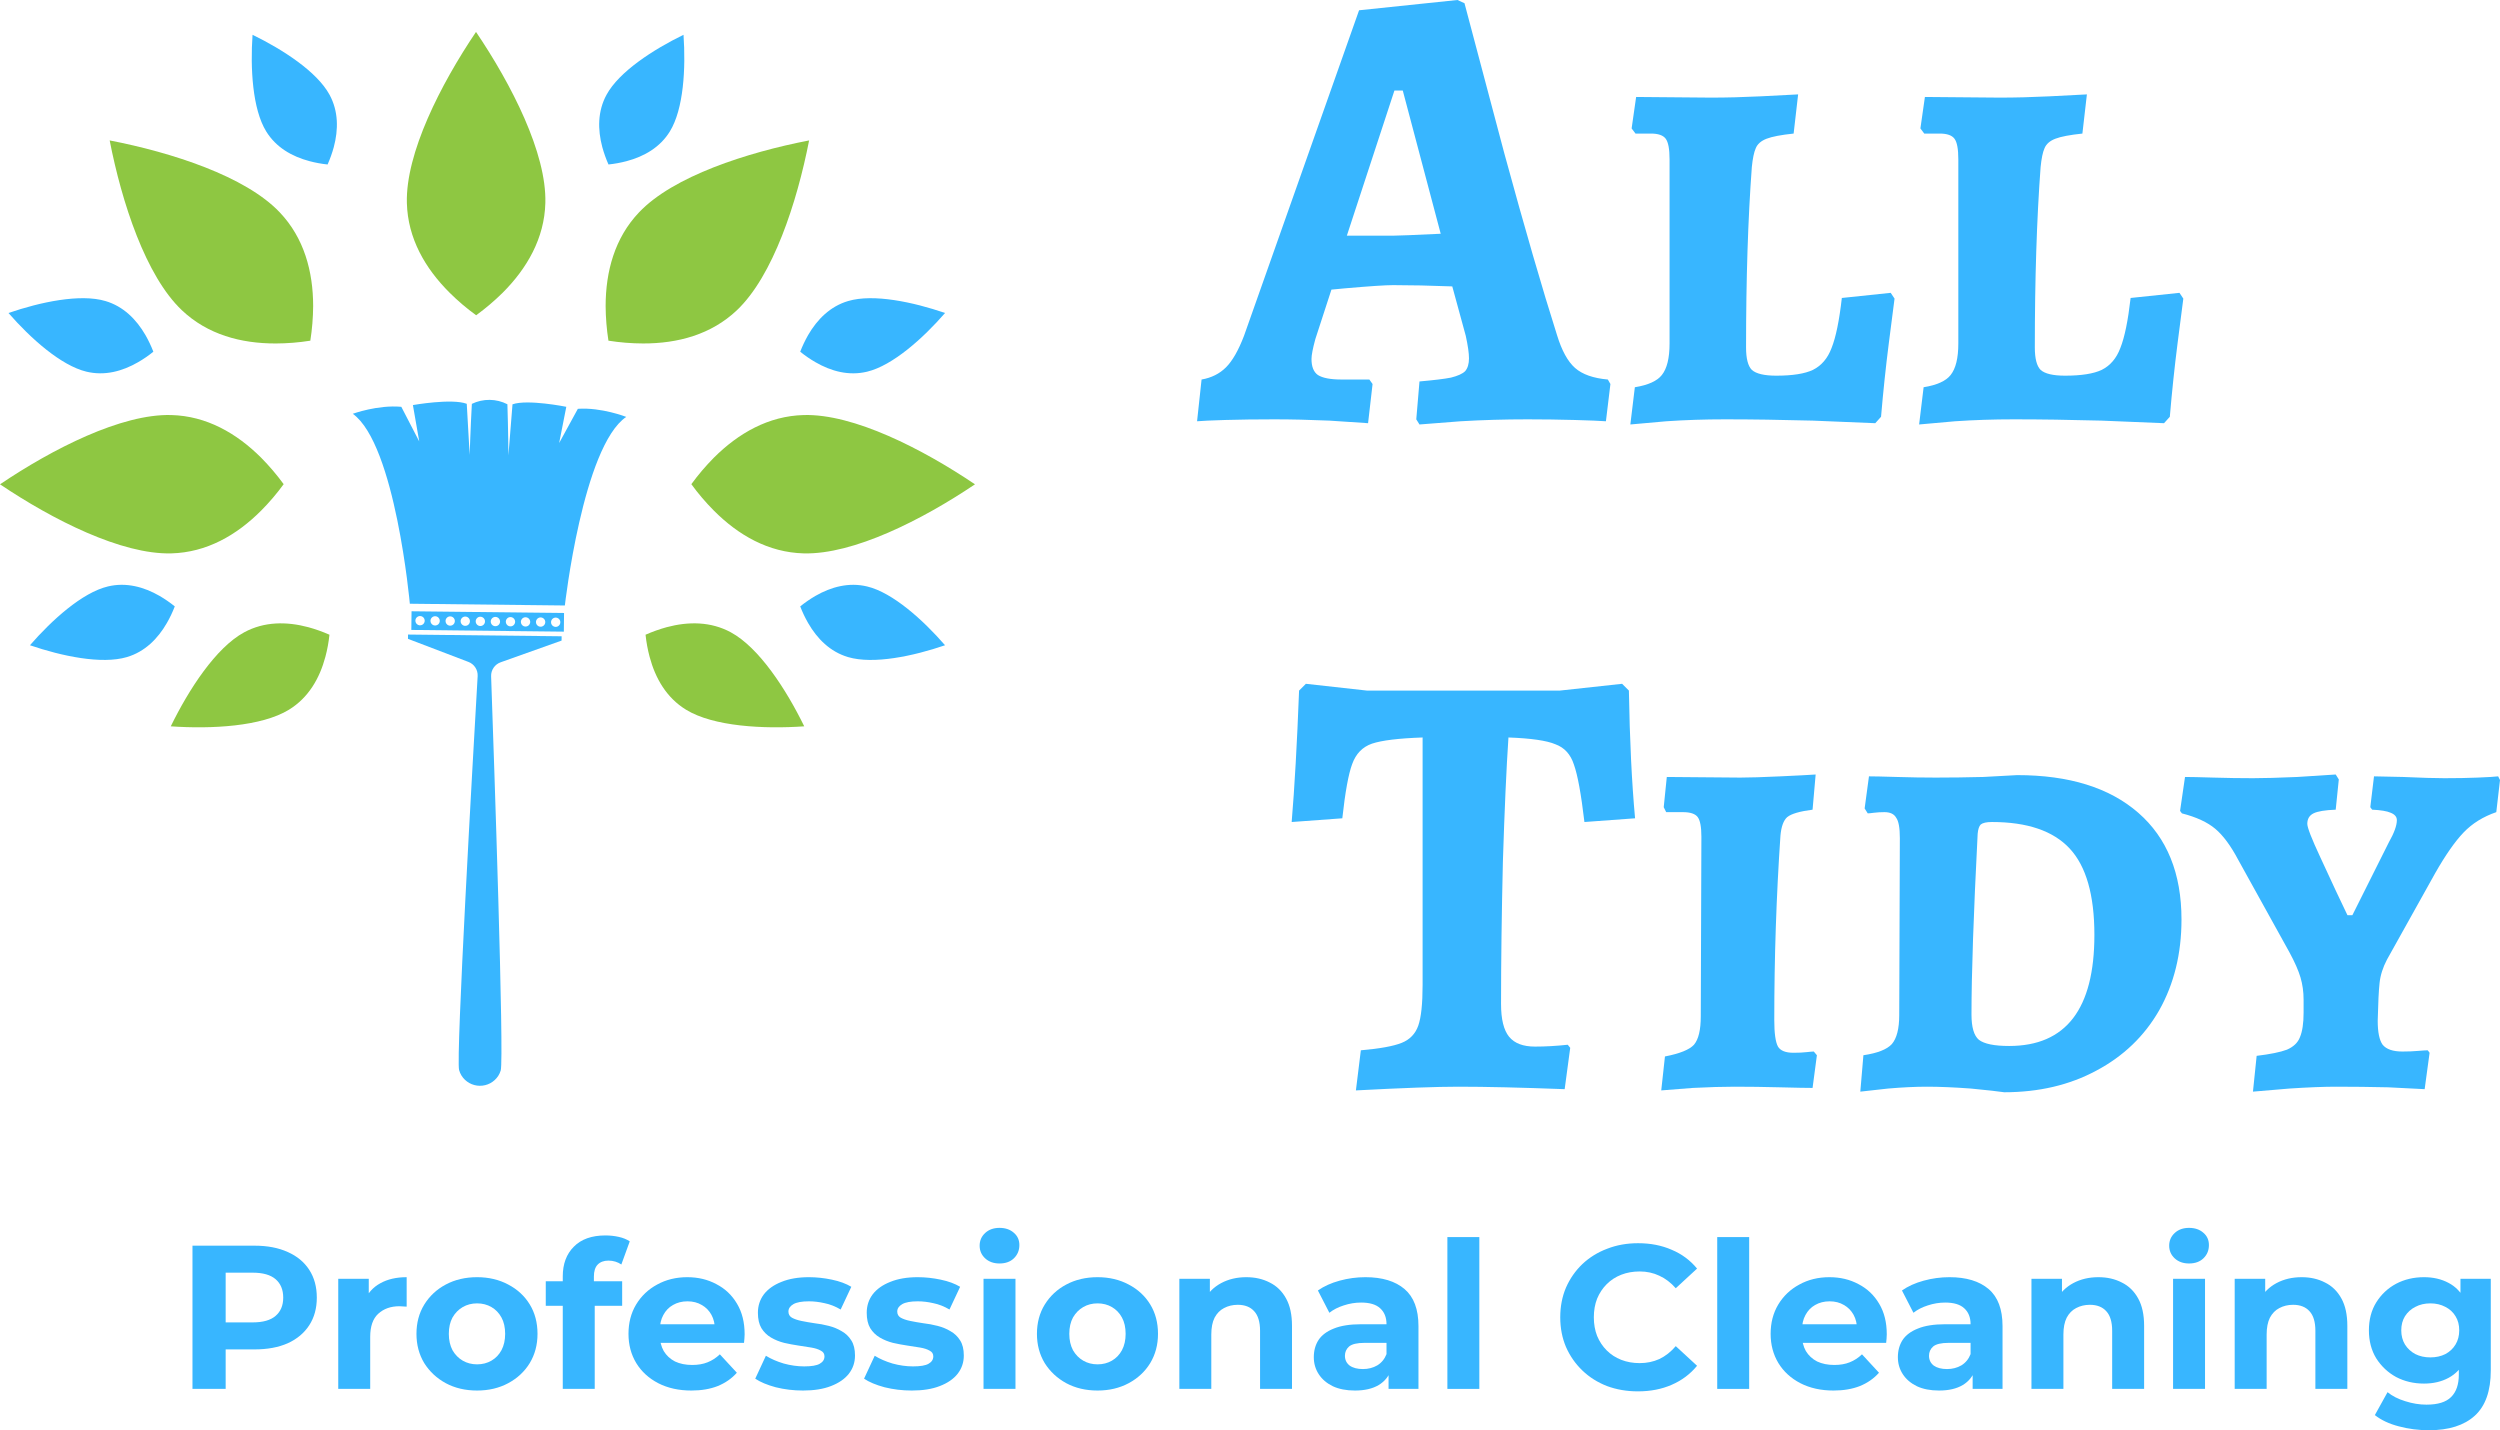
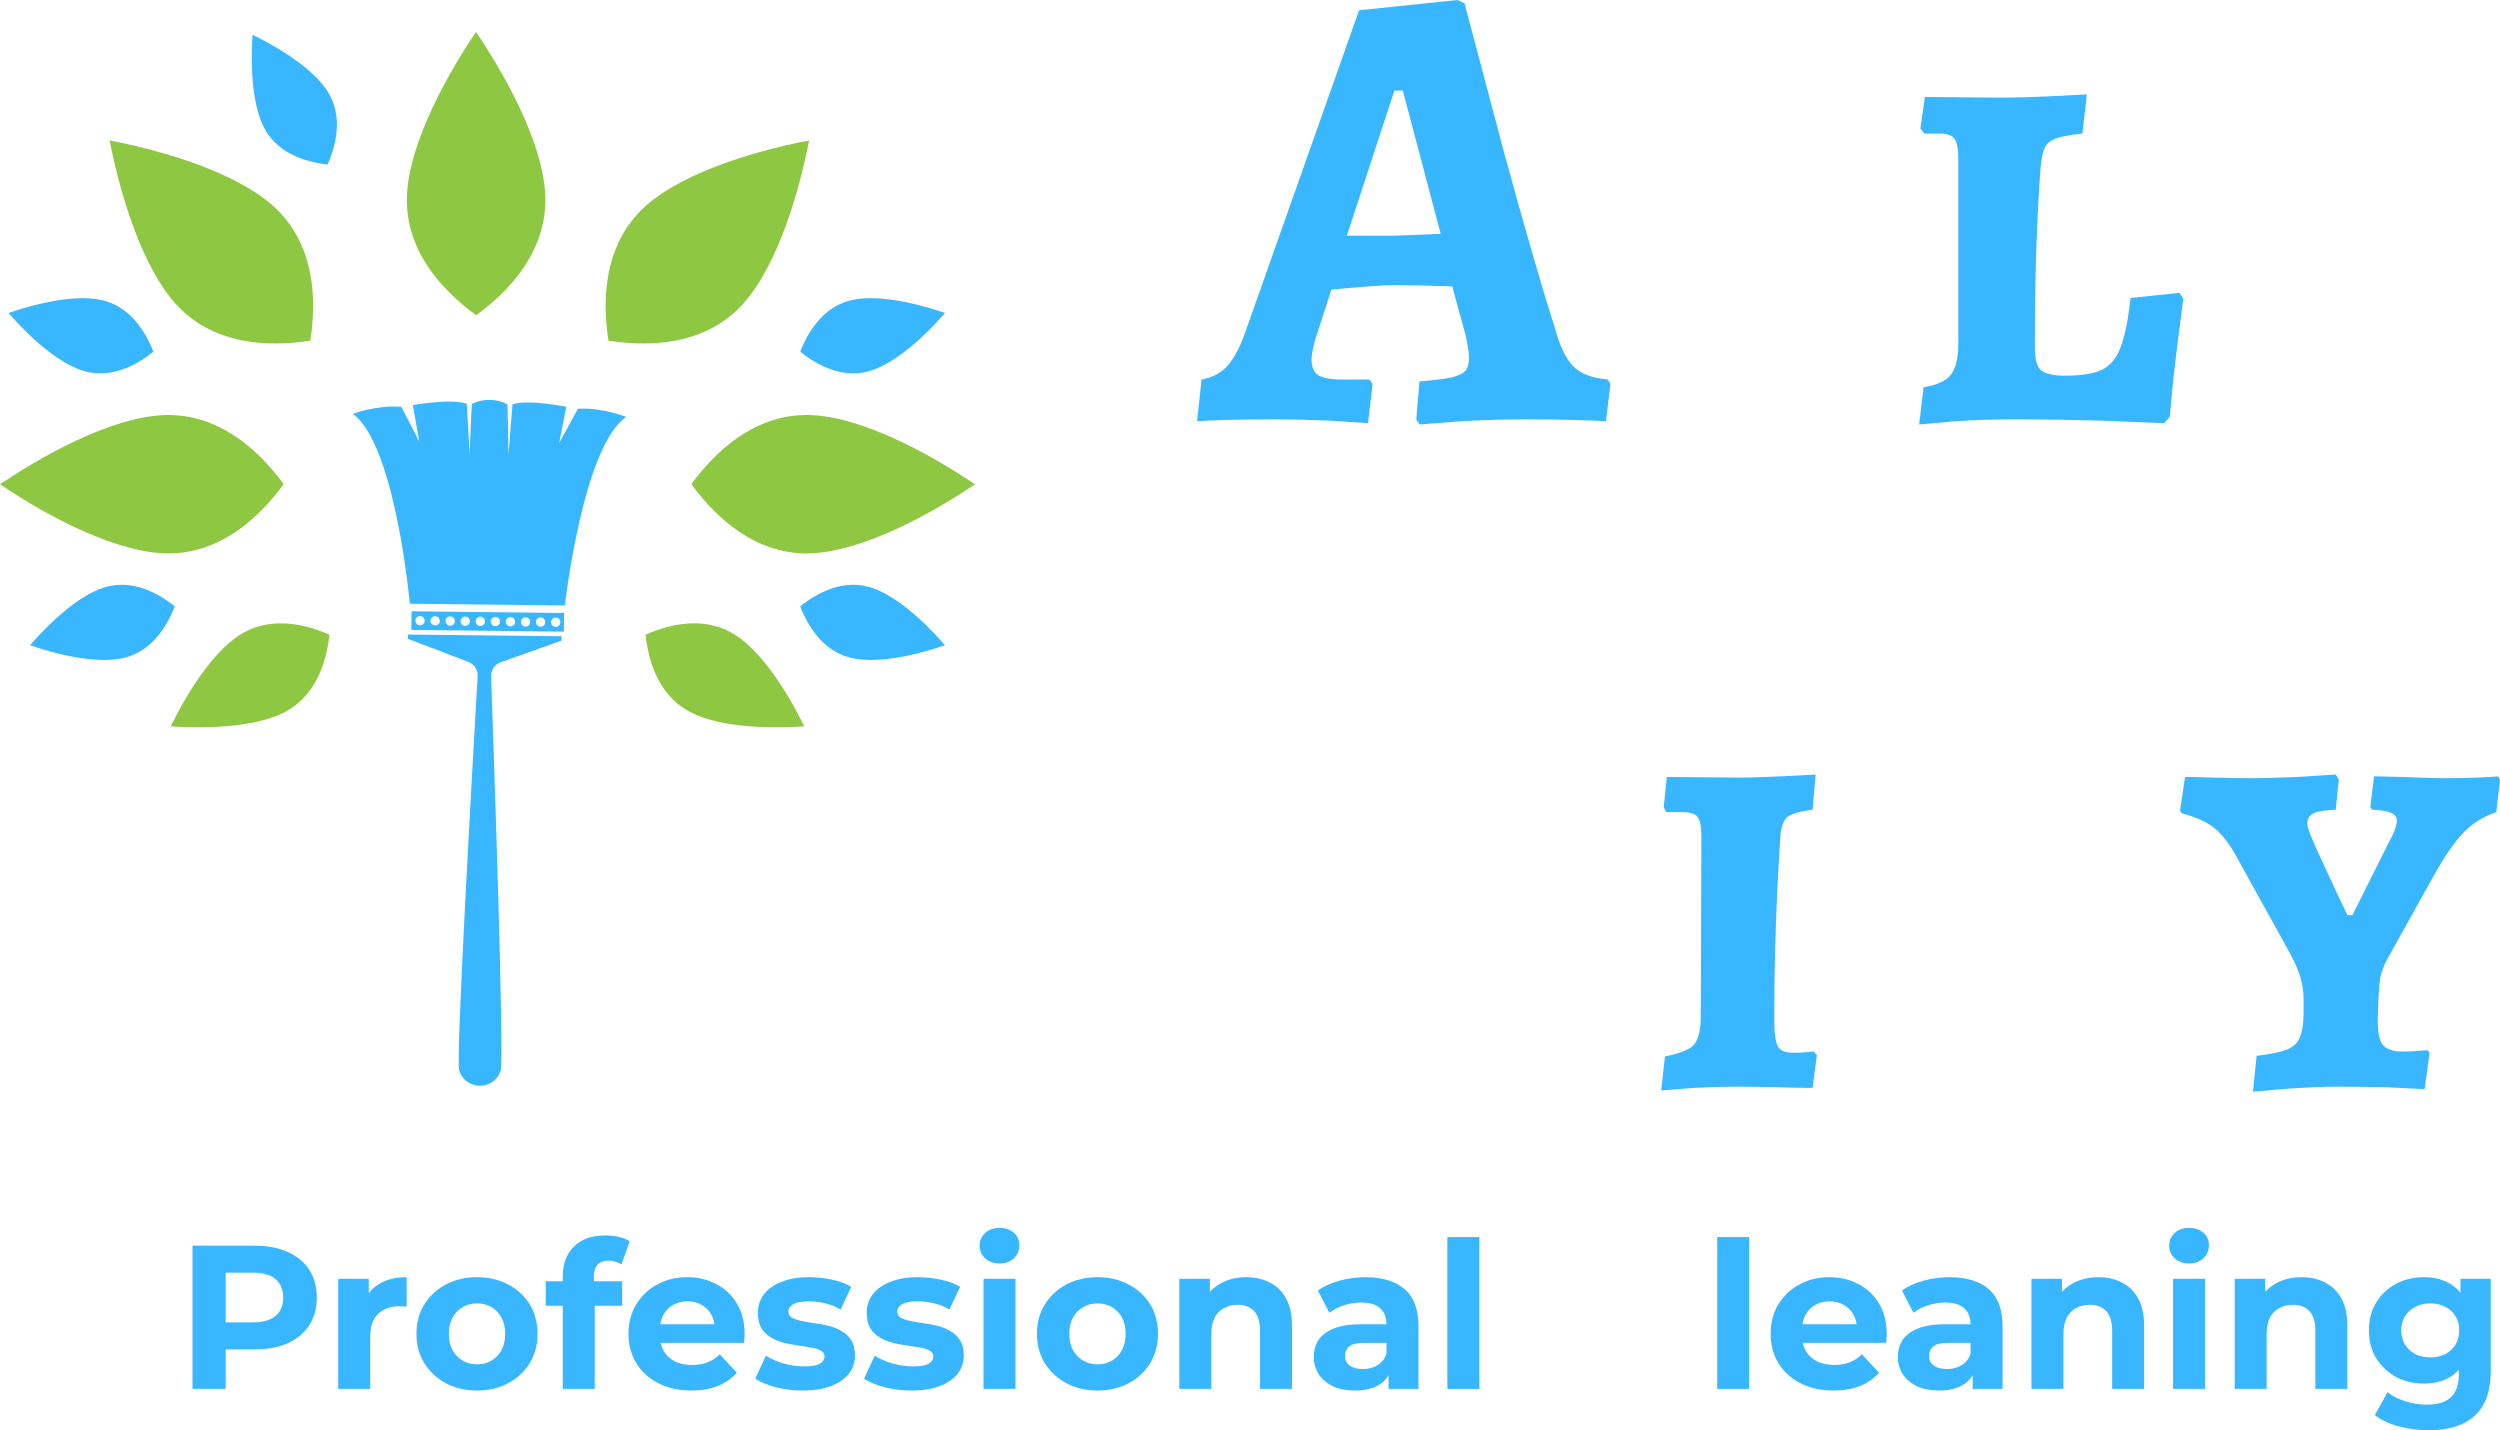
<svg xmlns="http://www.w3.org/2000/svg" width="215" height="123" viewBox="0 0 215 123" fill="none">
  <path d="M35.246 51.921L48.578 52.072C48.578 52.072 50.122 38.4 53.855 35.853C53.855 35.853 51.734 35.019 49.696 35.158L48.088 38.1L48.702 34.985C48.702 34.985 45.377 34.315 44.075 34.771L43.724 39.16C43.724 39.16 43.705 36.847 43.636 34.766C43.164 34.523 42.642 34.394 42.112 34.389C41.581 34.383 41.057 34.5 40.58 34.732C40.464 36.812 40.391 39.123 40.391 39.123L40.141 34.727C38.85 34.242 35.51 34.836 35.51 34.836L36.054 37.964L34.513 34.986C32.478 34.801 30.339 35.586 30.339 35.586C34.013 38.218 35.246 51.921 35.246 51.921Z" fill="#38B6FF" />
-   <path d="M48.49 54.322L48.508 52.719L35.393 52.57L35.375 54.174L48.49 54.322ZM47.794 53.112C47.874 53.113 47.951 53.137 48.017 53.182C48.082 53.227 48.133 53.29 48.162 53.364C48.192 53.437 48.199 53.518 48.182 53.595C48.166 53.673 48.127 53.744 48.07 53.799C48.014 53.855 47.941 53.892 47.864 53.907C47.785 53.921 47.705 53.913 47.632 53.881C47.559 53.85 47.497 53.798 47.453 53.731C47.41 53.665 47.388 53.587 47.389 53.508C47.39 53.402 47.433 53.3 47.509 53.226C47.585 53.152 47.688 53.111 47.794 53.112ZM46.498 53.097C46.577 53.098 46.655 53.123 46.72 53.167C46.786 53.212 46.836 53.275 46.866 53.349C46.895 53.422 46.903 53.503 46.886 53.581C46.87 53.658 46.831 53.729 46.774 53.785C46.717 53.84 46.645 53.877 46.568 53.892C46.489 53.907 46.409 53.898 46.336 53.867C46.263 53.836 46.201 53.783 46.157 53.717C46.114 53.651 46.091 53.573 46.092 53.494C46.093 53.441 46.104 53.389 46.125 53.34C46.145 53.292 46.175 53.248 46.213 53.211C46.251 53.175 46.295 53.145 46.344 53.126C46.393 53.106 46.445 53.097 46.498 53.097ZM45.202 53.083C45.281 53.084 45.358 53.108 45.424 53.153C45.489 53.197 45.54 53.261 45.57 53.334C45.599 53.408 45.606 53.489 45.59 53.566C45.573 53.644 45.534 53.715 45.478 53.77C45.421 53.826 45.349 53.863 45.271 53.877C45.193 53.892 45.112 53.883 45.039 53.852C44.966 53.821 44.904 53.769 44.861 53.702C44.818 53.636 44.795 53.558 44.796 53.479C44.796 53.426 44.807 53.374 44.828 53.325C44.849 53.277 44.879 53.233 44.917 53.196C44.954 53.16 44.999 53.13 45.048 53.111C45.097 53.091 45.149 53.082 45.202 53.082L45.202 53.083ZM43.905 53.068C43.985 53.069 44.062 53.093 44.127 53.138C44.193 53.183 44.244 53.246 44.273 53.32C44.303 53.393 44.31 53.474 44.293 53.551C44.277 53.629 44.238 53.7 44.181 53.755C44.124 53.811 44.053 53.848 43.974 53.863C43.897 53.877 43.816 53.869 43.743 53.837C43.67 53.806 43.608 53.754 43.565 53.688C43.521 53.621 43.499 53.543 43.499 53.464C43.5 53.411 43.511 53.359 43.532 53.311C43.553 53.262 43.583 53.218 43.62 53.182C43.658 53.145 43.703 53.116 43.752 53.096C43.801 53.077 43.853 53.067 43.906 53.068L43.905 53.068ZM42.609 53.053C42.688 53.054 42.766 53.079 42.831 53.123C42.897 53.168 42.947 53.231 42.977 53.305C43.007 53.379 43.014 53.459 42.997 53.537C42.981 53.614 42.942 53.685 42.885 53.741C42.828 53.796 42.757 53.834 42.678 53.848C42.6 53.863 42.52 53.854 42.447 53.823C42.374 53.792 42.312 53.74 42.268 53.673C42.225 53.607 42.202 53.529 42.203 53.45C42.204 53.397 42.215 53.345 42.236 53.296C42.256 53.248 42.286 53.204 42.324 53.167C42.362 53.13 42.407 53.101 42.456 53.081C42.505 53.062 42.557 53.052 42.61 53.053L42.609 53.053ZM41.315 53.038C41.394 53.039 41.472 53.063 41.537 53.108C41.603 53.153 41.653 53.216 41.683 53.289C41.712 53.363 41.719 53.444 41.703 53.521C41.687 53.599 41.648 53.67 41.591 53.725C41.534 53.781 41.462 53.818 41.384 53.833C41.306 53.847 41.225 53.838 41.153 53.807C41.08 53.776 41.017 53.724 40.974 53.657C40.931 53.591 40.908 53.513 40.909 53.434C40.91 53.381 40.921 53.329 40.941 53.281C40.962 53.233 40.992 53.189 41.03 53.152C41.068 53.115 41.112 53.086 41.161 53.066C41.21 53.047 41.262 53.037 41.315 53.038ZM40.019 53.023C40.098 53.024 40.175 53.048 40.241 53.093C40.306 53.138 40.357 53.201 40.386 53.275C40.416 53.349 40.423 53.429 40.407 53.507C40.39 53.584 40.351 53.655 40.294 53.711C40.238 53.766 40.166 53.803 40.088 53.818C40.01 53.833 39.929 53.824 39.856 53.793C39.783 53.761 39.721 53.709 39.678 53.643C39.635 53.576 39.612 53.499 39.613 53.419C39.614 53.313 39.657 53.212 39.734 53.137C39.81 53.063 39.912 53.022 40.019 53.023ZM38.722 53.008C38.801 53.009 38.879 53.033 38.944 53.078C39.01 53.123 39.06 53.186 39.09 53.26C39.119 53.333 39.126 53.414 39.11 53.491C39.094 53.569 39.054 53.64 38.998 53.695C38.941 53.751 38.869 53.788 38.791 53.803C38.713 53.817 38.632 53.809 38.559 53.777C38.486 53.746 38.424 53.694 38.381 53.627C38.338 53.561 38.315 53.483 38.316 53.404C38.317 53.298 38.361 53.196 38.437 53.122C38.513 53.048 38.615 53.007 38.722 53.008ZM37.425 52.993C37.505 52.994 37.582 53.019 37.648 53.063C37.713 53.108 37.764 53.171 37.794 53.245C37.823 53.318 37.83 53.399 37.814 53.477C37.797 53.554 37.758 53.625 37.702 53.681C37.645 53.736 37.573 53.773 37.495 53.788C37.417 53.803 37.336 53.794 37.263 53.763C37.19 53.732 37.128 53.679 37.085 53.613C37.042 53.547 37.019 53.469 37.02 53.39C37.021 53.283 37.065 53.182 37.141 53.108C37.217 53.034 37.319 52.993 37.426 52.994L37.425 52.993ZM36.129 52.979C36.209 52.98 36.286 53.004 36.351 53.049C36.417 53.093 36.468 53.157 36.497 53.23C36.527 53.304 36.534 53.385 36.517 53.462C36.501 53.54 36.462 53.611 36.405 53.666C36.348 53.722 36.276 53.759 36.198 53.773C36.12 53.788 36.04 53.779 35.967 53.748C35.894 53.717 35.832 53.665 35.788 53.598C35.745 53.532 35.722 53.454 35.723 53.375C35.725 53.269 35.768 53.167 35.844 53.093C35.921 53.019 36.023 52.978 36.13 52.979L36.129 52.979Z" fill="#38B6FF" />
+   <path d="M48.49 54.322L48.508 52.719L35.393 52.57L35.375 54.174L48.49 54.322ZM47.794 53.112C47.874 53.113 47.951 53.137 48.017 53.182C48.082 53.227 48.133 53.29 48.162 53.364C48.192 53.437 48.199 53.518 48.182 53.595C48.166 53.673 48.127 53.744 48.07 53.799C48.014 53.855 47.941 53.892 47.864 53.907C47.785 53.921 47.705 53.913 47.632 53.881C47.559 53.85 47.497 53.798 47.453 53.731C47.41 53.665 47.388 53.587 47.389 53.508C47.39 53.402 47.433 53.3 47.509 53.226C47.585 53.152 47.688 53.111 47.794 53.112ZM46.498 53.097C46.577 53.098 46.655 53.123 46.72 53.167C46.786 53.212 46.836 53.275 46.866 53.349C46.895 53.422 46.903 53.503 46.886 53.581C46.87 53.658 46.831 53.729 46.774 53.785C46.717 53.84 46.645 53.877 46.568 53.892C46.489 53.907 46.409 53.898 46.336 53.867C46.263 53.836 46.201 53.783 46.157 53.717C46.114 53.651 46.091 53.573 46.092 53.494C46.093 53.441 46.104 53.389 46.125 53.34C46.145 53.292 46.175 53.248 46.213 53.211C46.251 53.175 46.295 53.145 46.344 53.126C46.393 53.106 46.445 53.097 46.498 53.097ZM45.202 53.083C45.281 53.084 45.358 53.108 45.424 53.153C45.489 53.197 45.54 53.261 45.57 53.334C45.599 53.408 45.606 53.489 45.59 53.566C45.573 53.644 45.534 53.715 45.478 53.77C45.421 53.826 45.349 53.863 45.271 53.877C45.193 53.892 45.112 53.883 45.039 53.852C44.966 53.821 44.904 53.769 44.861 53.702C44.818 53.636 44.795 53.558 44.796 53.479C44.796 53.426 44.807 53.374 44.828 53.325C44.849 53.277 44.879 53.233 44.917 53.196C44.954 53.16 44.999 53.13 45.048 53.111C45.097 53.091 45.149 53.082 45.202 53.082L45.202 53.083ZM43.905 53.068C43.985 53.069 44.062 53.093 44.127 53.138C44.193 53.183 44.244 53.246 44.273 53.32C44.303 53.393 44.31 53.474 44.293 53.551C44.277 53.629 44.238 53.7 44.181 53.755C44.124 53.811 44.053 53.848 43.974 53.863C43.897 53.877 43.816 53.869 43.743 53.837C43.67 53.806 43.608 53.754 43.565 53.688C43.521 53.621 43.499 53.543 43.499 53.464C43.5 53.411 43.511 53.359 43.532 53.311C43.553 53.262 43.583 53.218 43.62 53.182C43.658 53.145 43.703 53.116 43.752 53.096C43.801 53.077 43.853 53.067 43.906 53.068L43.905 53.068ZM42.609 53.053C42.688 53.054 42.766 53.079 42.831 53.123C42.897 53.168 42.947 53.231 42.977 53.305C43.007 53.379 43.014 53.459 42.997 53.537C42.981 53.614 42.942 53.685 42.885 53.741C42.828 53.796 42.757 53.834 42.678 53.848C42.6 53.863 42.52 53.854 42.447 53.823C42.374 53.792 42.312 53.74 42.268 53.673C42.225 53.607 42.202 53.529 42.203 53.45C42.204 53.397 42.215 53.345 42.236 53.296C42.256 53.248 42.286 53.204 42.324 53.167C42.362 53.13 42.407 53.101 42.456 53.081C42.505 53.062 42.557 53.052 42.61 53.053L42.609 53.053ZM41.315 53.038C41.394 53.039 41.472 53.063 41.537 53.108C41.603 53.153 41.653 53.216 41.683 53.289C41.712 53.363 41.719 53.444 41.703 53.521C41.687 53.599 41.648 53.67 41.591 53.725C41.534 53.781 41.462 53.818 41.384 53.833C41.306 53.847 41.225 53.838 41.153 53.807C41.08 53.776 41.017 53.724 40.974 53.657C40.931 53.591 40.908 53.513 40.909 53.434C40.91 53.381 40.921 53.329 40.941 53.281C40.962 53.233 40.992 53.189 41.03 53.152C41.068 53.115 41.112 53.086 41.161 53.066C41.21 53.047 41.262 53.037 41.315 53.038ZM40.019 53.023C40.098 53.024 40.175 53.048 40.241 53.093C40.306 53.138 40.357 53.201 40.386 53.275C40.416 53.349 40.423 53.429 40.407 53.507C40.39 53.584 40.351 53.655 40.294 53.711C40.238 53.766 40.166 53.803 40.088 53.818C40.01 53.833 39.929 53.824 39.856 53.793C39.783 53.761 39.721 53.709 39.678 53.643C39.635 53.576 39.612 53.499 39.613 53.419C39.614 53.313 39.657 53.212 39.734 53.137C39.81 53.063 39.912 53.022 40.019 53.023ZM38.722 53.008C38.801 53.009 38.879 53.033 38.944 53.078C39.01 53.123 39.06 53.186 39.09 53.26C39.119 53.333 39.126 53.414 39.11 53.491C39.094 53.569 39.054 53.64 38.998 53.695C38.941 53.751 38.869 53.788 38.791 53.803C38.713 53.817 38.632 53.809 38.559 53.777C38.486 53.746 38.424 53.694 38.381 53.627C38.338 53.561 38.315 53.483 38.316 53.404C38.317 53.298 38.361 53.196 38.437 53.122C38.513 53.048 38.615 53.007 38.722 53.008ZM37.425 52.993C37.505 52.994 37.582 53.019 37.648 53.063C37.713 53.108 37.764 53.171 37.794 53.245C37.823 53.318 37.83 53.399 37.814 53.477C37.797 53.554 37.758 53.625 37.702 53.681C37.645 53.736 37.573 53.773 37.495 53.788C37.19 53.732 37.128 53.679 37.085 53.613C37.042 53.547 37.019 53.469 37.02 53.39C37.021 53.283 37.065 53.182 37.141 53.108C37.217 53.034 37.319 52.993 37.426 52.994L37.425 52.993ZM36.129 52.979C36.209 52.98 36.286 53.004 36.351 53.049C36.417 53.093 36.468 53.157 36.497 53.23C36.527 53.304 36.534 53.385 36.517 53.462C36.501 53.54 36.462 53.611 36.405 53.666C36.348 53.722 36.276 53.759 36.198 53.773C36.12 53.788 36.04 53.779 35.967 53.748C35.894 53.717 35.832 53.665 35.788 53.598C35.745 53.532 35.722 53.454 35.723 53.375C35.725 53.269 35.768 53.167 35.844 53.093C35.921 53.019 36.023 52.978 36.13 52.979L36.129 52.979Z" fill="#38B6FF" />
  <path d="M40.267 56.918L40.276 56.921C40.522 57.012 40.733 57.18 40.877 57.4C41.022 57.62 41.092 57.88 41.078 58.142C40.667 65.253 39.201 90.981 39.482 92.02C39.527 92.188 39.596 92.348 39.688 92.497C39.854 92.763 40.085 92.984 40.359 93.138C40.633 93.292 40.942 93.374 41.256 93.378C41.571 93.381 41.881 93.306 42.159 93.158C42.436 93.01 42.672 92.795 42.845 92.532C42.939 92.386 43.012 92.227 43.062 92.06C43.366 91.028 42.485 65.273 42.236 58.155C42.227 57.893 42.304 57.634 42.453 57.418C42.602 57.201 42.817 57.038 43.066 56.953L43.074 56.95L48.296 55.09L48.3 54.72L35.09 54.571L35.086 54.941L40.267 56.918Z" fill="#38B6FF" />
  <path fill-rule="evenodd" clip-rule="evenodd" d="M83.85 41.652C79.33 38.604 73.404 35.575 69.124 35.694C66.089 35.77 63.499 37.261 61.393 39.362C60.691 40.072 60.044 40.833 59.456 41.639C60.041 42.446 60.689 43.206 61.393 43.913C63.499 46.025 66.076 47.511 69.121 47.591C73.401 47.703 79.327 44.694 83.847 41.652" fill="#8EC742" />
  <path fill-rule="evenodd" clip-rule="evenodd" d="M0 41.652C4.52 38.604 10.446 35.575 14.726 35.694C17.762 35.77 20.351 37.261 22.458 39.362C23.159 40.072 23.806 40.833 24.395 41.639C23.809 42.446 23.162 43.206 22.458 43.913C20.351 46.025 17.774 47.511 14.73 47.591C10.45 47.703 4.524 44.694 0.003 41.652" fill="#8EC742" />
  <path fill-rule="evenodd" clip-rule="evenodd" d="M9.43 12.076C14.784 13.114 21.117 15.158 24.06 18.265C26.151 20.464 26.929 23.347 26.931 26.32C26.924 27.318 26.843 28.313 26.688 29.299C25.703 29.456 24.707 29.536 23.709 29.539C20.725 29.544 17.851 28.774 15.641 26.68C12.536 23.736 10.475 17.422 9.432 12.078" fill="#8EC742" />
  <path fill-rule="evenodd" clip-rule="evenodd" d="M69.585 12.076C64.232 13.114 57.897 15.158 54.955 18.265C52.863 20.464 52.087 23.347 52.084 26.321C52.091 27.318 52.172 28.313 52.326 29.298C53.311 29.455 54.307 29.535 55.305 29.538C58.288 29.544 61.164 28.774 63.373 26.68C66.479 23.735 68.539 17.422 69.583 12.079" fill="#8EC742" />
  <path fill-rule="evenodd" clip-rule="evenodd" d="M40.936 2.744C43.987 7.259 47.019 13.179 46.9 17.455C46.822 20.487 45.331 23.075 43.228 25.178C42.517 25.879 41.755 26.526 40.949 27.113C40.141 26.528 39.38 25.881 38.672 25.178C36.558 23.074 35.071 20.5 34.991 17.458C34.879 13.182 37.89 7.263 40.936 2.747" fill="#8EC742" />
  <path fill-rule="evenodd" clip-rule="evenodd" d="M69.165 62.466C67.621 59.302 65.284 55.695 62.851 54.379C61.127 53.443 59.196 53.441 57.338 53.937C56.716 54.108 56.107 54.325 55.517 54.586C55.584 55.227 55.7 55.861 55.866 56.484C56.362 58.345 57.323 60.009 59.001 61.036C61.36 62.48 65.649 62.709 69.162 62.465" fill="#8EC742" />
  <path fill-rule="evenodd" clip-rule="evenodd" d="M14.686 62.466C16.23 59.302 18.566 55.694 21 54.38C22.723 53.444 24.655 53.441 26.513 53.938C27.135 54.108 27.743 54.325 28.333 54.586C28.266 55.226 28.15 55.861 27.984 56.483C27.488 58.344 26.527 60.008 24.849 61.036C22.49 62.48 18.201 62.708 14.688 62.465" fill="#8EC742" />
  <path fill-rule="evenodd" clip-rule="evenodd" d="M81.275 55.493C79.384 53.318 76.773 50.961 74.571 50.436C73.01 50.06 71.483 50.467 70.12 51.252C69.664 51.518 69.229 51.819 68.819 52.15C69.007 52.642 69.234 53.119 69.496 53.576C70.282 54.942 71.394 56.054 72.938 56.511C75.109 57.154 78.547 56.427 81.273 55.492" fill="#38B6FF" />
  <path fill-rule="evenodd" clip-rule="evenodd" d="M81.278 26.918C78.552 25.98 75.111 25.243 72.941 25.889C71.402 26.343 70.284 27.459 69.496 28.82C69.235 29.279 69.009 29.756 68.819 30.248C69.228 30.58 69.663 30.879 70.12 31.144C71.485 31.934 73.004 32.341 74.57 31.965C76.771 31.437 79.385 29.09 81.276 26.917" fill="#38B6FF" />
  <path fill-rule="evenodd" clip-rule="evenodd" d="M0.729 26.918C3.455 25.979 6.896 25.243 9.066 25.889C10.605 26.343 11.723 27.458 12.511 28.819C12.772 29.278 12.998 29.755 13.188 30.247C12.778 30.579 12.344 30.879 11.887 31.143C10.522 31.933 9.002 32.34 7.437 31.964C5.236 31.436 2.622 29.089 0.73 26.918" fill="#38B6FF" />
-   <path fill-rule="evenodd" clip-rule="evenodd" d="M58.784 2.992C56.193 4.254 53.238 6.163 52.161 8.152C51.394 9.56 51.393 11.139 51.799 12.658C51.939 13.166 52.116 13.663 52.33 14.145C52.855 14.091 53.374 13.995 53.884 13.86C55.408 13.455 56.771 12.669 57.612 11.298C58.795 9.37 58.982 5.865 58.782 2.993" fill="#38B6FF" />
  <path fill-rule="evenodd" clip-rule="evenodd" d="M21.718 2.992C24.311 4.254 27.265 6.163 28.342 8.152C29.109 9.56 29.11 11.139 28.704 12.658C28.564 13.166 28.387 13.663 28.173 14.145C27.648 14.091 27.129 13.995 26.619 13.86C25.095 13.455 23.732 12.669 22.891 11.298C21.708 9.371 21.521 5.864 21.719 2.994" fill="#38B6FF" />
  <path fill-rule="evenodd" clip-rule="evenodd" d="M2.575 55.493C4.465 53.318 7.077 50.96 9.278 50.435C10.839 50.059 12.366 50.466 13.729 51.251C14.185 51.518 14.62 51.818 15.031 52.149C14.842 52.641 14.616 53.118 14.353 53.575C13.567 54.941 12.454 56.053 10.911 56.51C8.741 57.153 5.302 56.426 2.576 55.492" fill="#38B6FF" />
  <path d="M121.8 36.063L122.076 32.805C123.33 32.694 124.233 32.584 124.785 32.474C125.375 32.326 125.78 32.142 126.002 31.921C126.223 31.664 126.333 31.295 126.333 30.817C126.333 30.375 126.241 29.731 126.057 28.884L124.896 24.631C122.979 24.558 121.284 24.521 119.81 24.521C119.146 24.521 117.764 24.613 115.663 24.797L114.503 24.907L113.12 29.16C112.899 29.97 112.789 30.541 112.789 30.872C112.789 31.535 112.973 31.995 113.342 32.253C113.747 32.51 114.429 32.639 115.387 32.639H117.764L118.041 33.026L117.654 36.395C117.138 36.358 116.032 36.284 114.337 36.174C112.641 36.1 111.056 36.063 109.582 36.063C108.034 36.063 106.634 36.082 105.381 36.118C104.164 36.155 103.354 36.192 102.948 36.229L103.335 32.639C104.183 32.492 104.883 32.142 105.436 31.59C105.989 31.038 106.505 30.136 106.984 28.884L116.88 0.884L125.338 0L125.946 0.276C126.499 2.375 127.642 6.682 129.374 13.199C131.143 19.679 132.654 24.889 133.907 28.829C134.313 30.154 134.829 31.093 135.455 31.645C136.082 32.197 137.022 32.529 138.275 32.639L138.496 33.026L138.109 36.229C137.63 36.192 136.727 36.155 135.4 36.118C134.073 36.082 132.728 36.063 131.364 36.063C129.411 36.063 127.494 36.118 125.615 36.229C123.772 36.376 122.592 36.468 122.076 36.505L121.8 36.063ZM119.81 20.268C120.215 20.268 121.579 20.213 123.901 20.103L120.639 7.787H119.92L115.829 20.268H119.81Z" fill="#38B6FF" />
-   <path d="M140.597 33.302C141.739 33.118 142.513 32.768 142.918 32.253C143.361 31.7 143.582 30.798 143.582 29.547V13.696C143.582 12.813 143.471 12.224 143.25 11.929C143.029 11.634 142.605 11.487 141.979 11.487H140.652L140.32 11.045L140.707 8.339L147.12 8.395C148.484 8.395 149.921 8.358 151.432 8.284C152.98 8.21 154.049 8.155 154.639 8.118L154.252 11.487C153.183 11.598 152.409 11.745 151.93 11.929C151.451 12.113 151.137 12.389 150.99 12.758C150.843 13.089 150.732 13.623 150.658 14.359C150.327 18.814 150.161 23.987 150.161 29.878C150.161 30.835 150.327 31.48 150.658 31.811C151.027 32.142 151.727 32.308 152.759 32.308C154.16 32.308 155.21 32.142 155.91 31.811C156.647 31.443 157.182 30.817 157.513 29.933C157.882 29.013 158.177 27.577 158.398 25.625L162.6 25.184L162.931 25.681C162.858 26.233 162.692 27.521 162.434 29.547C162.176 31.572 161.955 33.67 161.77 35.842L161.273 36.395C160.462 36.358 158.674 36.284 155.91 36.174C153.183 36.1 150.658 36.063 148.336 36.063C146.604 36.063 144.927 36.118 143.305 36.229C141.684 36.376 140.652 36.468 140.21 36.505L140.597 33.302Z" fill="#38B6FF" />
  <path d="M165.431 33.302C166.574 33.118 167.348 32.768 167.753 32.253C168.195 31.7 168.416 30.798 168.416 29.547V13.696C168.416 12.813 168.306 12.224 168.085 11.929C167.864 11.634 167.44 11.487 166.813 11.487H165.486L165.155 11.045L165.542 8.339L171.955 8.395C173.318 8.395 174.756 8.358 176.267 8.284C177.815 8.21 178.884 8.155 179.473 8.118L179.086 11.487C178.017 11.598 177.243 11.745 176.764 11.929C176.285 12.113 175.972 12.389 175.825 12.758C175.677 13.089 175.567 13.623 175.493 14.359C175.161 18.814 174.995 23.987 174.995 29.878C174.995 30.835 175.161 31.48 175.493 31.811C175.861 32.142 176.562 32.308 177.594 32.308C178.994 32.308 180.045 32.142 180.745 31.811C181.482 31.443 182.016 30.817 182.348 29.933C182.717 29.013 183.011 27.577 183.233 25.625L187.434 25.184L187.766 25.681C187.692 26.233 187.526 27.521 187.268 29.547C187.01 31.572 186.789 33.67 186.605 35.842L186.107 36.395C185.297 36.358 183.509 36.284 180.745 36.174C178.017 36.1 175.493 36.063 173.171 36.063C171.439 36.063 169.762 36.118 168.14 36.229C166.518 36.376 165.486 36.468 165.044 36.505L165.431 33.302Z" fill="#38B6FF" />
-   <path d="M117.033 90.326C118.661 90.184 119.83 89.972 120.538 89.689C121.246 89.406 121.724 88.911 121.972 88.203C122.22 87.496 122.344 86.328 122.344 84.701V63.423C120.29 63.494 118.839 63.671 117.989 63.954C117.174 64.237 116.608 64.821 116.289 65.705C115.97 66.554 115.687 68.111 115.439 70.374L111.084 70.693C111.331 67.757 111.544 63.989 111.721 59.391L112.305 58.807L117.564 59.391H134.136L139.501 58.807L140.085 59.391C140.156 63.636 140.333 67.297 140.616 70.374L136.261 70.693C135.977 68.287 135.676 66.642 135.358 65.758C135.074 64.874 134.543 64.29 133.764 64.007C133.02 63.689 131.675 63.494 129.727 63.423C129.55 66.041 129.391 69.596 129.249 74.089C129.143 78.581 129.09 82.667 129.09 86.346C129.09 87.655 129.32 88.592 129.78 89.158C130.241 89.724 130.984 90.007 132.011 90.007C132.897 90.007 133.835 89.954 134.826 89.848L135.039 90.113L134.561 93.668C130.807 93.527 127.762 93.456 125.425 93.456C123.584 93.456 120.644 93.562 116.608 93.775L117.033 90.326Z" fill="#38B6FF" />
  <path d="M143.186 90.856C144.461 90.609 145.293 90.272 145.682 89.848C146.072 89.388 146.267 88.575 146.267 87.407L146.32 71.966C146.32 71.117 146.214 70.551 146.001 70.268C145.789 69.985 145.364 69.844 144.726 69.844H143.292L143.08 69.419L143.345 66.819L149.666 66.873C150.445 66.873 151.596 66.837 153.119 66.766C154.641 66.696 155.651 66.642 156.146 66.607L155.881 69.632C154.783 69.773 154.057 69.985 153.703 70.268C153.384 70.551 153.189 71.082 153.119 71.86C152.765 77.06 152.588 82.349 152.588 87.726C152.588 88.858 152.694 89.618 152.906 90.007C153.119 90.361 153.561 90.538 154.234 90.538C154.694 90.538 155.066 90.52 155.35 90.485C155.668 90.449 155.881 90.432 155.987 90.432L156.253 90.75L155.881 93.562C155.385 93.562 154.447 93.545 153.066 93.509C151.72 93.474 150.427 93.456 149.188 93.456C148.161 93.456 146.957 93.492 145.576 93.562C144.195 93.668 143.292 93.739 142.867 93.775L143.186 90.856Z" fill="#38B6FF" />
-   <path d="M172.363 93.934C171.903 93.863 170.947 93.757 169.495 93.615C168.043 93.509 166.786 93.456 165.724 93.456C164.732 93.456 163.617 93.509 162.377 93.615C161.173 93.757 160.377 93.845 159.987 93.881L160.253 90.75C161.457 90.573 162.271 90.255 162.696 89.795C163.121 89.3 163.334 88.468 163.334 87.301L163.387 72.073C163.387 71.188 163.28 70.604 163.068 70.321C162.891 70.003 162.554 69.844 162.059 69.844C161.74 69.844 161.439 69.862 161.156 69.897C160.908 69.932 160.731 69.95 160.625 69.95L160.359 69.525L160.731 66.766C161.156 66.766 161.952 66.784 163.121 66.819C164.29 66.855 165.405 66.873 166.467 66.873C167.778 66.873 169.141 66.855 170.557 66.819C171.974 66.749 172.948 66.696 173.479 66.66C177.94 66.66 181.411 67.739 183.889 69.897C186.368 72.055 187.608 75.115 187.608 79.077C187.608 82.013 186.97 84.613 185.695 86.877C184.421 89.105 182.615 90.838 180.278 92.077C177.976 93.315 175.338 93.934 172.363 93.934ZM171.301 70.693C170.841 70.693 170.522 70.764 170.345 70.905C170.203 71.047 170.115 71.312 170.079 71.701C169.725 78.599 169.548 83.781 169.548 87.248C169.548 88.345 169.761 89.07 170.185 89.424C170.646 89.777 171.513 89.954 172.788 89.954C177.675 89.954 180.118 86.77 180.118 80.403C180.118 76.972 179.41 74.496 177.994 72.975C176.577 71.453 174.346 70.693 171.301 70.693Z" fill="#38B6FF" />
  <path d="M194.072 90.803C195.241 90.662 196.108 90.485 196.675 90.272C197.242 90.025 197.613 89.671 197.79 89.211C198.003 88.716 198.109 88.009 198.109 87.089V85.975C198.109 85.302 198.021 84.666 197.844 84.064C197.666 83.463 197.348 82.738 196.887 81.889L192.479 73.93C191.841 72.727 191.186 71.843 190.514 71.277C189.841 70.711 188.885 70.268 187.645 69.95L187.486 69.738L187.911 66.819C188.371 66.819 189.186 66.837 190.354 66.873C191.523 66.908 192.656 66.925 193.754 66.925C194.674 66.925 195.949 66.89 197.578 66.819C199.242 66.713 200.34 66.642 200.871 66.607L201.137 67.032L200.871 69.632C199.95 69.667 199.313 69.773 198.959 69.95C198.605 70.127 198.428 70.428 198.428 70.852C198.428 71.17 198.8 72.126 199.543 73.717C200.287 75.309 200.73 76.264 200.871 76.583L201.88 78.705H202.305L205.439 72.444C205.899 71.63 206.13 70.994 206.13 70.534C206.13 70.251 205.953 70.038 205.598 69.897C205.28 69.755 204.749 69.667 204.005 69.632L203.846 69.419L204.164 66.766L206.661 66.819C208.219 66.89 209.405 66.925 210.22 66.925C211.282 66.925 212.238 66.908 213.088 66.873C213.973 66.837 214.557 66.802 214.841 66.766L215 67.085L214.681 69.844C213.548 70.233 212.61 70.817 211.866 71.595C211.123 72.373 210.308 73.54 209.423 75.097L205.28 82.526C204.926 83.198 204.713 83.87 204.642 84.542C204.572 85.179 204.518 86.257 204.483 87.779C204.483 88.769 204.625 89.459 204.908 89.848C205.227 90.237 205.793 90.432 206.608 90.432C207.103 90.432 207.546 90.414 207.936 90.379C208.361 90.343 208.644 90.326 208.785 90.326L208.945 90.538L208.52 93.668C207.953 93.633 206.909 93.58 205.386 93.509C203.863 93.474 202.376 93.456 200.924 93.456C199.862 93.456 198.516 93.509 196.887 93.615C195.294 93.757 194.249 93.845 193.754 93.881L194.072 90.803Z" fill="#38B6FF" />
  <path d="M16.553 119.445V107.128H21.891C22.995 107.128 23.946 107.309 24.744 107.673C25.543 108.025 26.16 108.535 26.594 109.204C27.029 109.873 27.246 110.67 27.246 111.597C27.246 112.512 27.029 113.304 26.594 113.973C26.16 114.641 25.543 115.158 24.744 115.521C23.946 115.873 22.995 116.049 21.891 116.049H18.139L19.407 114.765V119.445H16.553ZM19.407 115.081L18.139 113.726H21.732C22.613 113.726 23.271 113.539 23.705 113.163C24.14 112.788 24.357 112.266 24.357 111.597C24.357 110.917 24.14 110.389 23.705 110.014C23.271 109.638 22.613 109.45 21.732 109.45H18.139L19.407 108.095V115.081Z" fill="#38B6FF" />
  <path d="M29.089 119.445V109.978H31.714V112.653L31.344 111.879C31.626 111.21 32.078 110.706 32.7 110.365C33.323 110.014 34.08 109.838 34.973 109.838V112.371C34.855 112.36 34.749 112.354 34.656 112.354C34.562 112.342 34.462 112.336 34.356 112.336C33.605 112.336 32.994 112.553 32.524 112.987C32.066 113.41 31.837 114.073 31.837 114.976V119.445H29.089Z" fill="#38B6FF" />
  <path d="M41.03 119.586C40.02 119.586 39.122 119.375 38.335 118.953C37.56 118.53 36.943 117.956 36.485 117.228C36.039 116.489 35.816 115.65 35.816 114.712C35.816 113.762 36.039 112.923 36.485 112.196C36.943 111.456 37.56 110.882 38.335 110.471C39.122 110.049 40.02 109.838 41.03 109.838C42.028 109.838 42.921 110.049 43.708 110.471C44.494 110.882 45.111 111.451 45.557 112.178C46.003 112.905 46.226 113.75 46.226 114.712C46.226 115.65 46.003 116.489 45.557 117.228C45.111 117.956 44.494 118.53 43.708 118.953C42.921 119.375 42.028 119.586 41.03 119.586ZM41.03 117.334C41.488 117.334 41.899 117.228 42.263 117.017C42.627 116.806 42.915 116.507 43.126 116.12C43.338 115.721 43.443 115.252 43.443 114.712C43.443 114.161 43.338 113.691 43.126 113.304C42.915 112.917 42.627 112.618 42.263 112.407C41.899 112.196 41.488 112.09 41.03 112.09C40.572 112.09 40.161 112.196 39.797 112.407C39.433 112.618 39.139 112.917 38.916 113.304C38.705 113.691 38.599 114.161 38.599 114.712C38.599 115.252 38.705 115.721 38.916 116.12C39.139 116.507 39.433 116.806 39.797 117.017C40.161 117.228 40.572 117.334 41.03 117.334Z" fill="#38B6FF" />
  <path d="M48.398 119.445V109.767C48.398 108.7 48.715 107.849 49.349 107.216C49.983 106.57 50.888 106.248 52.062 106.248C52.461 106.248 52.843 106.289 53.207 106.371C53.583 106.453 53.9 106.582 54.158 106.758L53.436 108.747C53.283 108.641 53.113 108.559 52.925 108.5C52.737 108.442 52.537 108.412 52.326 108.412C51.927 108.412 51.616 108.53 51.392 108.764C51.181 108.987 51.075 109.327 51.075 109.785V110.665L51.146 111.844V119.445H48.398ZM46.936 112.301V110.189H53.506V112.301H46.936Z" fill="#38B6FF" />
  <path d="M59.458 119.586C58.378 119.586 57.426 119.375 56.604 118.953C55.794 118.53 55.166 117.956 54.72 117.228C54.273 116.489 54.05 115.65 54.05 114.712C54.05 113.762 54.267 112.923 54.702 112.196C55.148 111.456 55.753 110.882 56.516 110.471C57.28 110.049 58.143 109.838 59.106 109.838C60.033 109.838 60.867 110.037 61.607 110.436C62.359 110.823 62.952 111.386 63.386 112.125C63.821 112.852 64.038 113.726 64.038 114.747C64.038 114.853 64.032 114.976 64.02 115.117C64.009 115.246 63.997 115.369 63.985 115.486H56.287V113.885H62.541L61.484 114.36C61.484 113.867 61.384 113.439 61.184 113.075C60.985 112.712 60.709 112.43 60.356 112.231C60.004 112.02 59.593 111.914 59.123 111.914C58.654 111.914 58.237 112.02 57.873 112.231C57.52 112.43 57.244 112.718 57.045 113.093C56.845 113.457 56.745 113.891 56.745 114.395V114.817C56.745 115.334 56.857 115.791 57.08 116.19C57.315 116.577 57.638 116.876 58.049 117.087C58.472 117.287 58.965 117.387 59.529 117.387C60.033 117.387 60.474 117.31 60.85 117.158C61.237 117.005 61.59 116.777 61.907 116.472L63.369 118.055C62.934 118.548 62.388 118.929 61.73 119.199C61.073 119.457 60.315 119.586 59.458 119.586Z" fill="#38B6FF" />
  <path d="M69.056 119.586C68.246 119.586 67.465 119.492 66.713 119.305C65.973 119.105 65.386 118.859 64.951 118.566L65.867 116.595C66.302 116.865 66.813 117.087 67.4 117.263C67.999 117.428 68.586 117.51 69.161 117.51C69.796 117.51 70.242 117.434 70.5 117.281C70.77 117.129 70.905 116.917 70.905 116.648C70.905 116.425 70.8 116.26 70.588 116.155C70.389 116.037 70.118 115.95 69.778 115.891C69.437 115.832 69.062 115.774 68.651 115.715C68.251 115.656 67.846 115.58 67.435 115.486C67.024 115.381 66.648 115.228 66.308 115.029C65.967 114.829 65.691 114.559 65.48 114.219C65.28 113.879 65.18 113.439 65.18 112.899C65.18 112.301 65.351 111.773 65.691 111.316C66.044 110.858 66.549 110.5 67.206 110.242C67.864 109.972 68.651 109.838 69.567 109.838C70.213 109.838 70.87 109.908 71.54 110.049C72.209 110.189 72.767 110.395 73.213 110.665L72.297 112.618C71.839 112.348 71.375 112.166 70.905 112.072C70.447 111.967 70.001 111.914 69.567 111.914C68.956 111.914 68.51 111.996 68.228 112.16C67.946 112.325 67.805 112.536 67.805 112.794C67.805 113.028 67.905 113.204 68.105 113.322C68.316 113.439 68.592 113.533 68.932 113.603C69.273 113.674 69.643 113.738 70.042 113.797C70.453 113.844 70.864 113.92 71.275 114.026C71.686 114.131 72.056 114.284 72.385 114.483C72.725 114.671 73.001 114.935 73.213 115.275C73.424 115.603 73.53 116.037 73.53 116.577C73.53 117.164 73.354 117.686 73.001 118.143C72.649 118.589 72.138 118.941 71.469 119.199C70.811 119.457 70.007 119.586 69.056 119.586Z" fill="#38B6FF" />
  <path d="M78.414 119.586C77.603 119.586 76.823 119.492 76.071 119.305C75.331 119.105 74.744 118.859 74.309 118.566L75.225 116.595C75.66 116.865 76.171 117.087 76.758 117.263C77.357 117.428 77.944 117.51 78.519 117.51C79.153 117.51 79.6 117.434 79.858 117.281C80.128 117.129 80.263 116.917 80.263 116.648C80.263 116.425 80.158 116.26 79.946 116.155C79.747 116.037 79.477 115.95 79.136 115.891C78.795 115.832 78.42 115.774 78.009 115.715C77.609 115.656 77.204 115.58 76.793 115.486C76.382 115.381 76.006 115.228 75.666 115.029C75.325 114.829 75.049 114.559 74.838 114.219C74.638 113.879 74.538 113.439 74.538 112.899C74.538 112.301 74.709 111.773 75.049 111.316C75.401 110.858 75.906 110.5 76.564 110.242C77.222 109.972 78.009 109.838 78.924 109.838C79.57 109.838 80.228 109.908 80.897 110.049C81.567 110.189 82.125 110.395 82.571 110.665L81.655 112.618C81.197 112.348 80.733 112.166 80.263 112.072C79.805 111.967 79.359 111.914 78.924 111.914C78.314 111.914 77.868 111.996 77.586 112.16C77.304 112.325 77.163 112.536 77.163 112.794C77.163 113.028 77.263 113.204 77.463 113.322C77.674 113.439 77.95 113.533 78.29 113.603C78.631 113.674 79.001 113.738 79.4 113.797C79.811 113.844 80.222 113.92 80.633 114.026C81.044 114.131 81.414 114.284 81.743 114.483C82.084 114.671 82.359 114.935 82.571 115.275C82.782 115.603 82.888 116.037 82.888 116.577C82.888 117.164 82.712 117.686 82.359 118.143C82.007 118.589 81.496 118.941 80.827 119.199C80.169 119.457 79.365 119.586 78.414 119.586Z" fill="#38B6FF" />
  <path d="M84.583 119.445V109.978H87.331V119.445H84.583ZM85.957 108.659C85.452 108.659 85.041 108.512 84.724 108.219C84.407 107.925 84.249 107.562 84.249 107.128C84.249 106.694 84.407 106.33 84.724 106.037C85.041 105.743 85.452 105.597 85.957 105.597C86.462 105.597 86.873 105.737 87.19 106.019C87.507 106.289 87.666 106.641 87.666 107.075C87.666 107.532 87.507 107.914 87.19 108.219C86.885 108.512 86.474 108.659 85.957 108.659Z" fill="#38B6FF" />
  <path d="M94.391 119.586C93.381 119.586 92.483 119.375 91.696 118.953C90.921 118.53 90.304 117.956 89.846 117.228C89.4 116.489 89.177 115.65 89.177 114.712C89.177 113.762 89.4 112.923 89.846 112.196C90.304 111.456 90.921 110.882 91.696 110.471C92.483 110.049 93.381 109.838 94.391 109.838C95.389 109.838 96.282 110.049 97.069 110.471C97.855 110.882 98.472 111.451 98.918 112.178C99.364 112.905 99.588 113.75 99.588 114.712C99.588 115.65 99.364 116.489 98.918 117.228C98.472 117.956 97.855 118.53 97.069 118.953C96.282 119.375 95.389 119.586 94.391 119.586ZM94.391 117.334C94.849 117.334 95.26 117.228 95.624 117.017C95.988 116.806 96.276 116.507 96.487 116.12C96.699 115.721 96.804 115.252 96.804 114.712C96.804 114.161 96.699 113.691 96.487 113.304C96.276 112.917 95.988 112.618 95.624 112.407C95.26 112.196 94.849 112.09 94.391 112.09C93.933 112.09 93.522 112.196 93.158 112.407C92.794 112.618 92.5 112.917 92.277 113.304C92.066 113.691 91.96 114.161 91.96 114.712C91.96 115.252 92.066 115.721 92.277 116.12C92.5 116.507 92.794 116.806 93.158 117.017C93.522 117.228 93.933 117.334 94.391 117.334Z" fill="#38B6FF" />
  <path d="M107.184 109.838C107.936 109.838 108.605 109.99 109.192 110.295C109.791 110.588 110.261 111.046 110.602 111.668C110.942 112.278 111.112 113.064 111.112 114.026V119.445H108.365V114.448C108.365 113.685 108.194 113.122 107.854 112.759C107.525 112.395 107.055 112.213 106.445 112.213C106.01 112.213 105.617 112.307 105.264 112.495C104.924 112.671 104.654 112.946 104.454 113.322C104.266 113.697 104.172 114.178 104.172 114.765V119.445H101.424V109.978H104.049V112.6L103.556 111.808C103.896 111.175 104.384 110.688 105.018 110.348C105.652 110.008 106.374 109.838 107.184 109.838Z" fill="#38B6FF" />
  <path d="M119.416 119.445V117.598L119.24 117.193V113.885C119.24 113.298 119.058 112.841 118.694 112.512C118.342 112.184 117.796 112.02 117.056 112.02C116.551 112.02 116.052 112.102 115.559 112.266C115.077 112.418 114.666 112.63 114.326 112.899L113.339 110.981C113.856 110.618 114.478 110.336 115.206 110.137C115.934 109.937 116.674 109.838 117.426 109.838C118.87 109.838 119.992 110.178 120.79 110.858C121.589 111.539 121.988 112.6 121.988 114.043V119.445H119.416ZM116.527 119.586C115.788 119.586 115.153 119.463 114.625 119.217C114.097 118.959 113.691 118.613 113.41 118.178C113.128 117.744 112.987 117.258 112.987 116.718C112.987 116.155 113.122 115.662 113.392 115.24C113.674 114.817 114.114 114.489 114.713 114.254C115.312 114.008 116.093 113.885 117.056 113.885H119.575V115.486H117.355C116.709 115.486 116.263 115.592 116.017 115.803C115.782 116.014 115.664 116.278 115.664 116.595C115.664 116.947 115.799 117.228 116.069 117.439C116.351 117.639 116.733 117.739 117.214 117.739C117.672 117.739 118.083 117.633 118.447 117.422C118.812 117.199 119.076 116.876 119.24 116.454L119.663 117.721C119.463 118.331 119.099 118.794 118.571 119.111C118.042 119.428 117.361 119.586 116.527 119.586Z" fill="#38B6FF" />
  <path d="M124.475 119.445V106.389H127.223V119.445H124.475Z" fill="#38B6FF" />
-   <path d="M140.857 119.657C139.906 119.657 139.019 119.504 138.197 119.199C137.387 118.882 136.682 118.437 136.083 117.862C135.484 117.287 135.014 116.612 134.674 115.838C134.345 115.064 134.181 114.213 134.181 113.287C134.181 112.36 134.345 111.509 134.674 110.735C135.014 109.961 135.484 109.286 136.083 108.711C136.694 108.137 137.404 107.697 138.215 107.392C139.025 107.075 139.911 106.916 140.874 106.916C141.943 106.916 142.906 107.104 143.763 107.48C144.632 107.843 145.36 108.383 145.947 109.098L144.116 110.788C143.693 110.307 143.223 109.949 142.706 109.714C142.19 109.468 141.626 109.345 141.015 109.345C140.44 109.345 139.911 109.439 139.43 109.626C138.948 109.814 138.532 110.084 138.179 110.436C137.827 110.788 137.551 111.204 137.351 111.685C137.163 112.166 137.07 112.7 137.07 113.287C137.07 113.873 137.163 114.407 137.351 114.888C137.551 115.369 137.827 115.785 138.179 116.137C138.532 116.489 138.948 116.759 139.43 116.947C139.911 117.134 140.44 117.228 141.015 117.228C141.626 117.228 142.19 117.111 142.706 116.876C143.223 116.63 143.693 116.26 144.116 115.768L145.947 117.457C145.36 118.173 144.632 118.718 143.763 119.093C142.906 119.469 141.937 119.657 140.857 119.657Z" fill="#38B6FF" />
  <path d="M147.681 119.445V106.389H150.429V119.445H147.681Z" fill="#38B6FF" />
  <path d="M157.682 119.586C156.602 119.586 155.651 119.375 154.829 118.953C154.018 118.53 153.39 117.956 152.944 117.228C152.498 116.489 152.274 115.65 152.274 114.712C152.274 113.762 152.492 112.923 152.926 112.196C153.372 111.456 153.977 110.882 154.741 110.471C155.504 110.049 156.367 109.838 157.33 109.838C158.258 109.838 159.091 110.037 159.831 110.436C160.583 110.823 161.176 111.386 161.61 112.125C162.045 112.852 162.262 113.726 162.262 114.747C162.262 114.853 162.256 114.976 162.245 115.117C162.233 115.246 162.221 115.369 162.209 115.486H154.512V113.885H160.765L159.708 114.36C159.708 113.867 159.608 113.439 159.409 113.075C159.209 112.712 158.933 112.43 158.581 112.231C158.228 112.02 157.817 111.914 157.348 111.914C156.878 111.914 156.461 112.02 156.097 112.231C155.745 112.43 155.469 112.718 155.269 113.093C155.069 113.457 154.97 113.891 154.97 114.395V114.817C154.97 115.334 155.081 115.791 155.304 116.19C155.539 116.577 155.862 116.876 156.273 117.087C156.696 117.287 157.189 117.387 157.753 117.387C158.258 117.387 158.698 117.31 159.074 117.158C159.461 117.005 159.814 116.777 160.131 116.472L161.593 118.055C161.158 118.548 160.612 118.929 159.955 119.199C159.297 119.457 158.54 119.586 157.682 119.586Z" fill="#38B6FF" />
  <path d="M169.647 119.445V117.598L169.47 117.193V113.885C169.47 113.298 169.288 112.841 168.924 112.512C168.572 112.184 168.026 112.02 167.286 112.02C166.781 112.02 166.282 112.102 165.789 112.266C165.307 112.418 164.896 112.63 164.556 112.899L163.569 110.981C164.086 110.618 164.708 110.336 165.437 110.137C166.165 109.937 166.904 109.838 167.656 109.838C169.1 109.838 170.222 110.178 171.021 110.858C171.819 111.539 172.218 112.6 172.218 114.043V119.445H169.647ZM166.758 119.586C166.018 119.586 165.384 119.463 164.855 119.217C164.327 118.959 163.922 118.613 163.64 118.178C163.358 117.744 163.217 117.258 163.217 116.718C163.217 116.155 163.352 115.662 163.622 115.24C163.904 114.817 164.344 114.489 164.943 114.254C165.542 114.008 166.323 113.885 167.286 113.885H169.805V115.486H167.586C166.94 115.486 166.493 115.592 166.247 115.803C166.012 116.014 165.895 116.278 165.895 116.595C165.895 116.947 166.03 117.228 166.3 117.439C166.582 117.639 166.963 117.739 167.445 117.739C167.903 117.739 168.314 117.633 168.678 117.422C169.042 117.199 169.306 116.876 169.47 116.454L169.893 117.721C169.694 118.331 169.329 118.794 168.801 119.111C168.273 119.428 167.591 119.586 166.758 119.586Z" fill="#38B6FF" />
  <path d="M180.465 109.838C181.217 109.838 181.886 109.99 182.474 110.295C183.072 110.588 183.542 111.046 183.883 111.668C184.223 112.278 184.394 113.064 184.394 114.026V119.445H181.646V114.448C181.646 113.685 181.475 113.122 181.135 112.759C180.806 112.395 180.336 112.213 179.726 112.213C179.291 112.213 178.898 112.307 178.545 112.495C178.205 112.671 177.935 112.946 177.735 113.322C177.547 113.697 177.453 114.178 177.453 114.765V119.445H174.705V109.978H177.33V112.6L176.837 111.808C177.177 111.175 177.665 110.688 178.299 110.348C178.933 110.008 179.655 109.838 180.465 109.838Z" fill="#38B6FF" />
  <path d="M186.884 119.445V109.978H189.632V119.445H186.884ZM188.258 108.659C187.753 108.659 187.342 108.512 187.025 108.219C186.708 107.925 186.55 107.562 186.55 107.128C186.55 106.694 186.708 106.33 187.025 106.037C187.342 105.743 187.753 105.597 188.258 105.597C188.763 105.597 189.174 105.737 189.491 106.019C189.809 106.289 189.967 106.641 189.967 107.075C189.967 107.532 189.809 107.914 189.491 108.219C189.186 108.512 188.775 108.659 188.258 108.659Z" fill="#38B6FF" />
  <path d="M197.943 109.838C198.694 109.838 199.364 109.99 199.951 110.295C200.55 110.588 201.02 111.046 201.36 111.668C201.701 112.278 201.871 113.064 201.871 114.026V119.445H199.123V114.448C199.123 113.685 198.953 113.122 198.612 112.759C198.283 112.395 197.814 112.213 197.203 112.213C196.768 112.213 196.375 112.307 196.023 112.495C195.682 112.671 195.412 112.946 195.212 113.322C195.025 113.697 194.931 114.178 194.931 114.765V119.445H192.183V109.978H194.807V112.6L194.314 111.808C194.655 111.175 195.142 110.688 195.776 110.348C196.41 110.008 197.133 109.838 197.943 109.838Z" fill="#38B6FF" />
  <path d="M208.887 123C207.995 123 207.132 122.889 206.298 122.666C205.476 122.454 204.789 122.132 204.237 121.698L205.329 119.727C205.728 120.055 206.233 120.314 206.844 120.501C207.466 120.701 208.077 120.8 208.676 120.8C209.651 120.8 210.355 120.583 210.79 120.149C211.236 119.715 211.459 119.07 211.459 118.214V116.788L211.635 114.413L211.6 112.02V109.978H214.207V117.862C214.207 119.621 213.749 120.918 212.833 121.751C211.917 122.584 210.602 123 208.887 123ZM208.464 118.988C207.584 118.988 206.785 118.8 206.069 118.425C205.364 118.038 204.795 117.504 204.36 116.823C203.937 116.131 203.726 115.328 203.726 114.413C203.726 113.486 203.937 112.682 204.36 112.002C204.795 111.31 205.364 110.776 206.069 110.401C206.785 110.025 207.584 109.838 208.464 109.838C209.263 109.838 209.968 110.002 210.578 110.33C211.189 110.647 211.665 111.146 212.005 111.826C212.346 112.495 212.516 113.357 212.516 114.413C212.516 115.457 212.346 116.319 212.005 116.999C211.665 117.668 211.189 118.167 210.578 118.495C209.968 118.824 209.263 118.988 208.464 118.988ZM209.011 116.736C209.492 116.736 209.921 116.642 210.296 116.454C210.672 116.255 210.966 115.979 211.177 115.627C211.389 115.275 211.494 114.87 211.494 114.413C211.494 113.943 211.389 113.539 211.177 113.199C210.966 112.847 210.672 112.577 210.296 112.389C209.921 112.19 209.492 112.09 209.011 112.09C208.529 112.09 208.1 112.19 207.725 112.389C207.349 112.577 207.049 112.847 206.826 113.199C206.615 113.539 206.509 113.943 206.509 114.413C206.509 114.87 206.615 115.275 206.826 115.627C207.049 115.979 207.349 116.255 207.725 116.454C208.1 116.642 208.529 116.736 209.011 116.736Z" fill="#38B6FF" />
</svg>